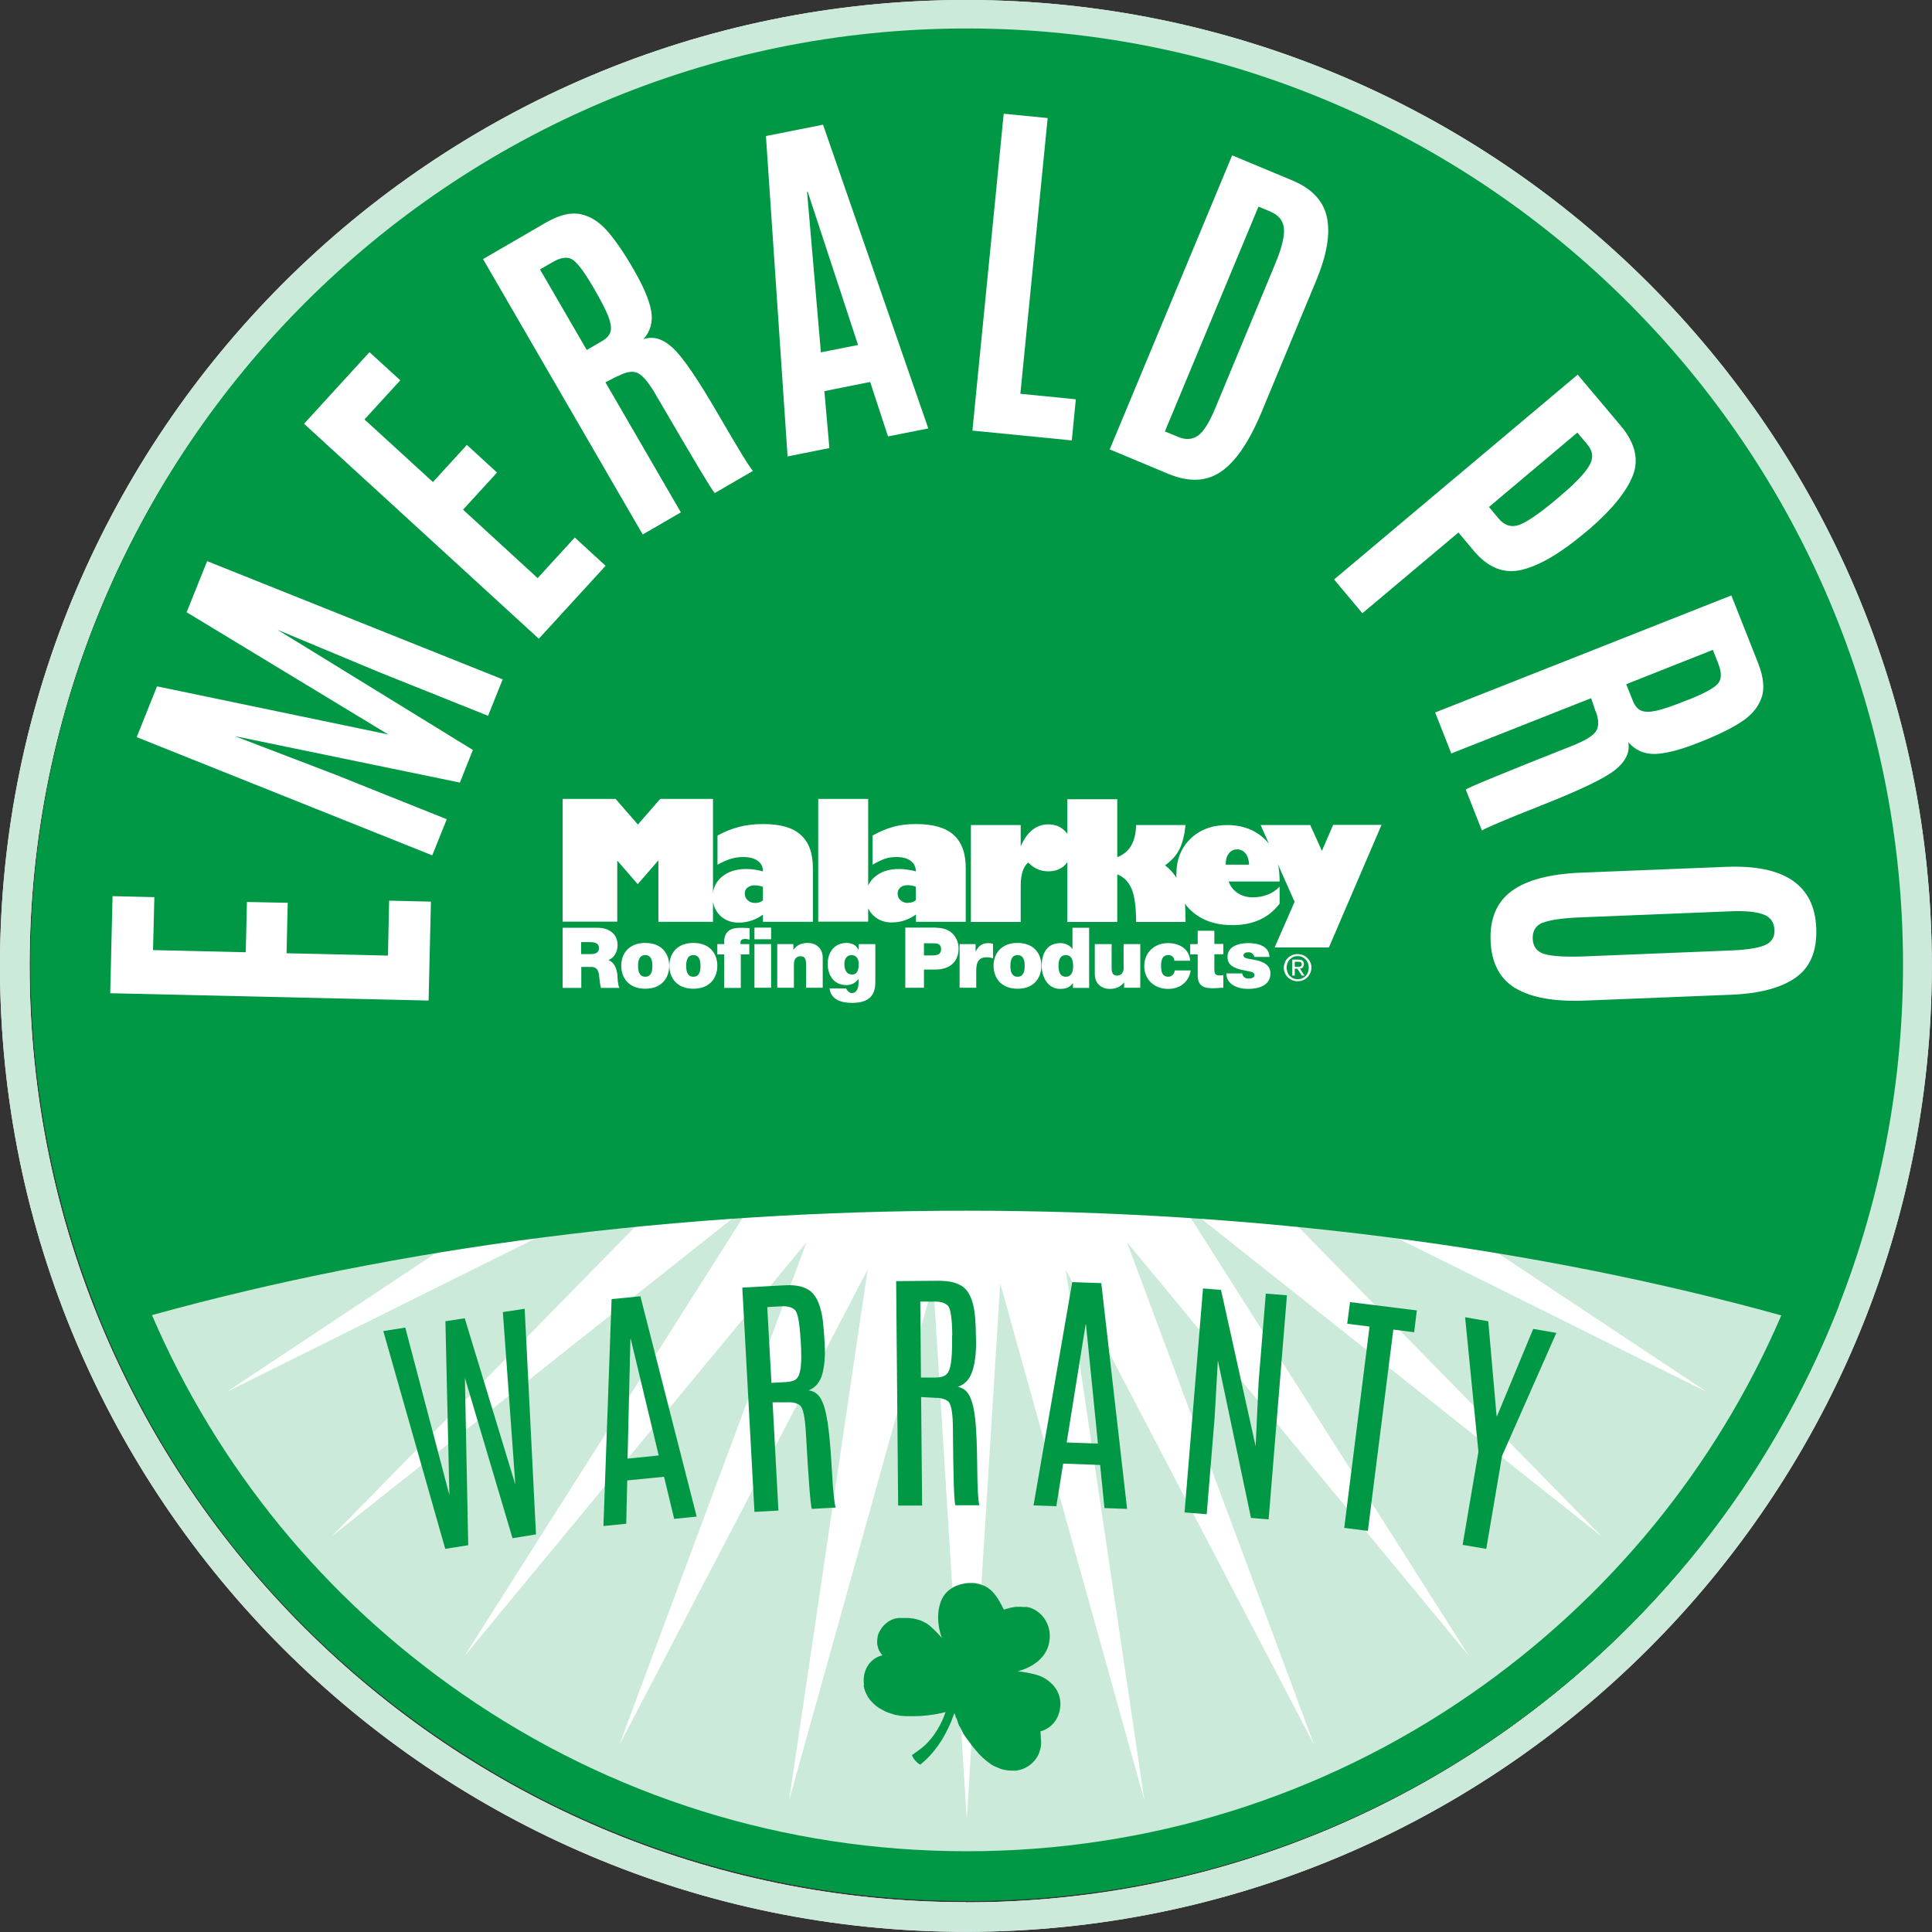
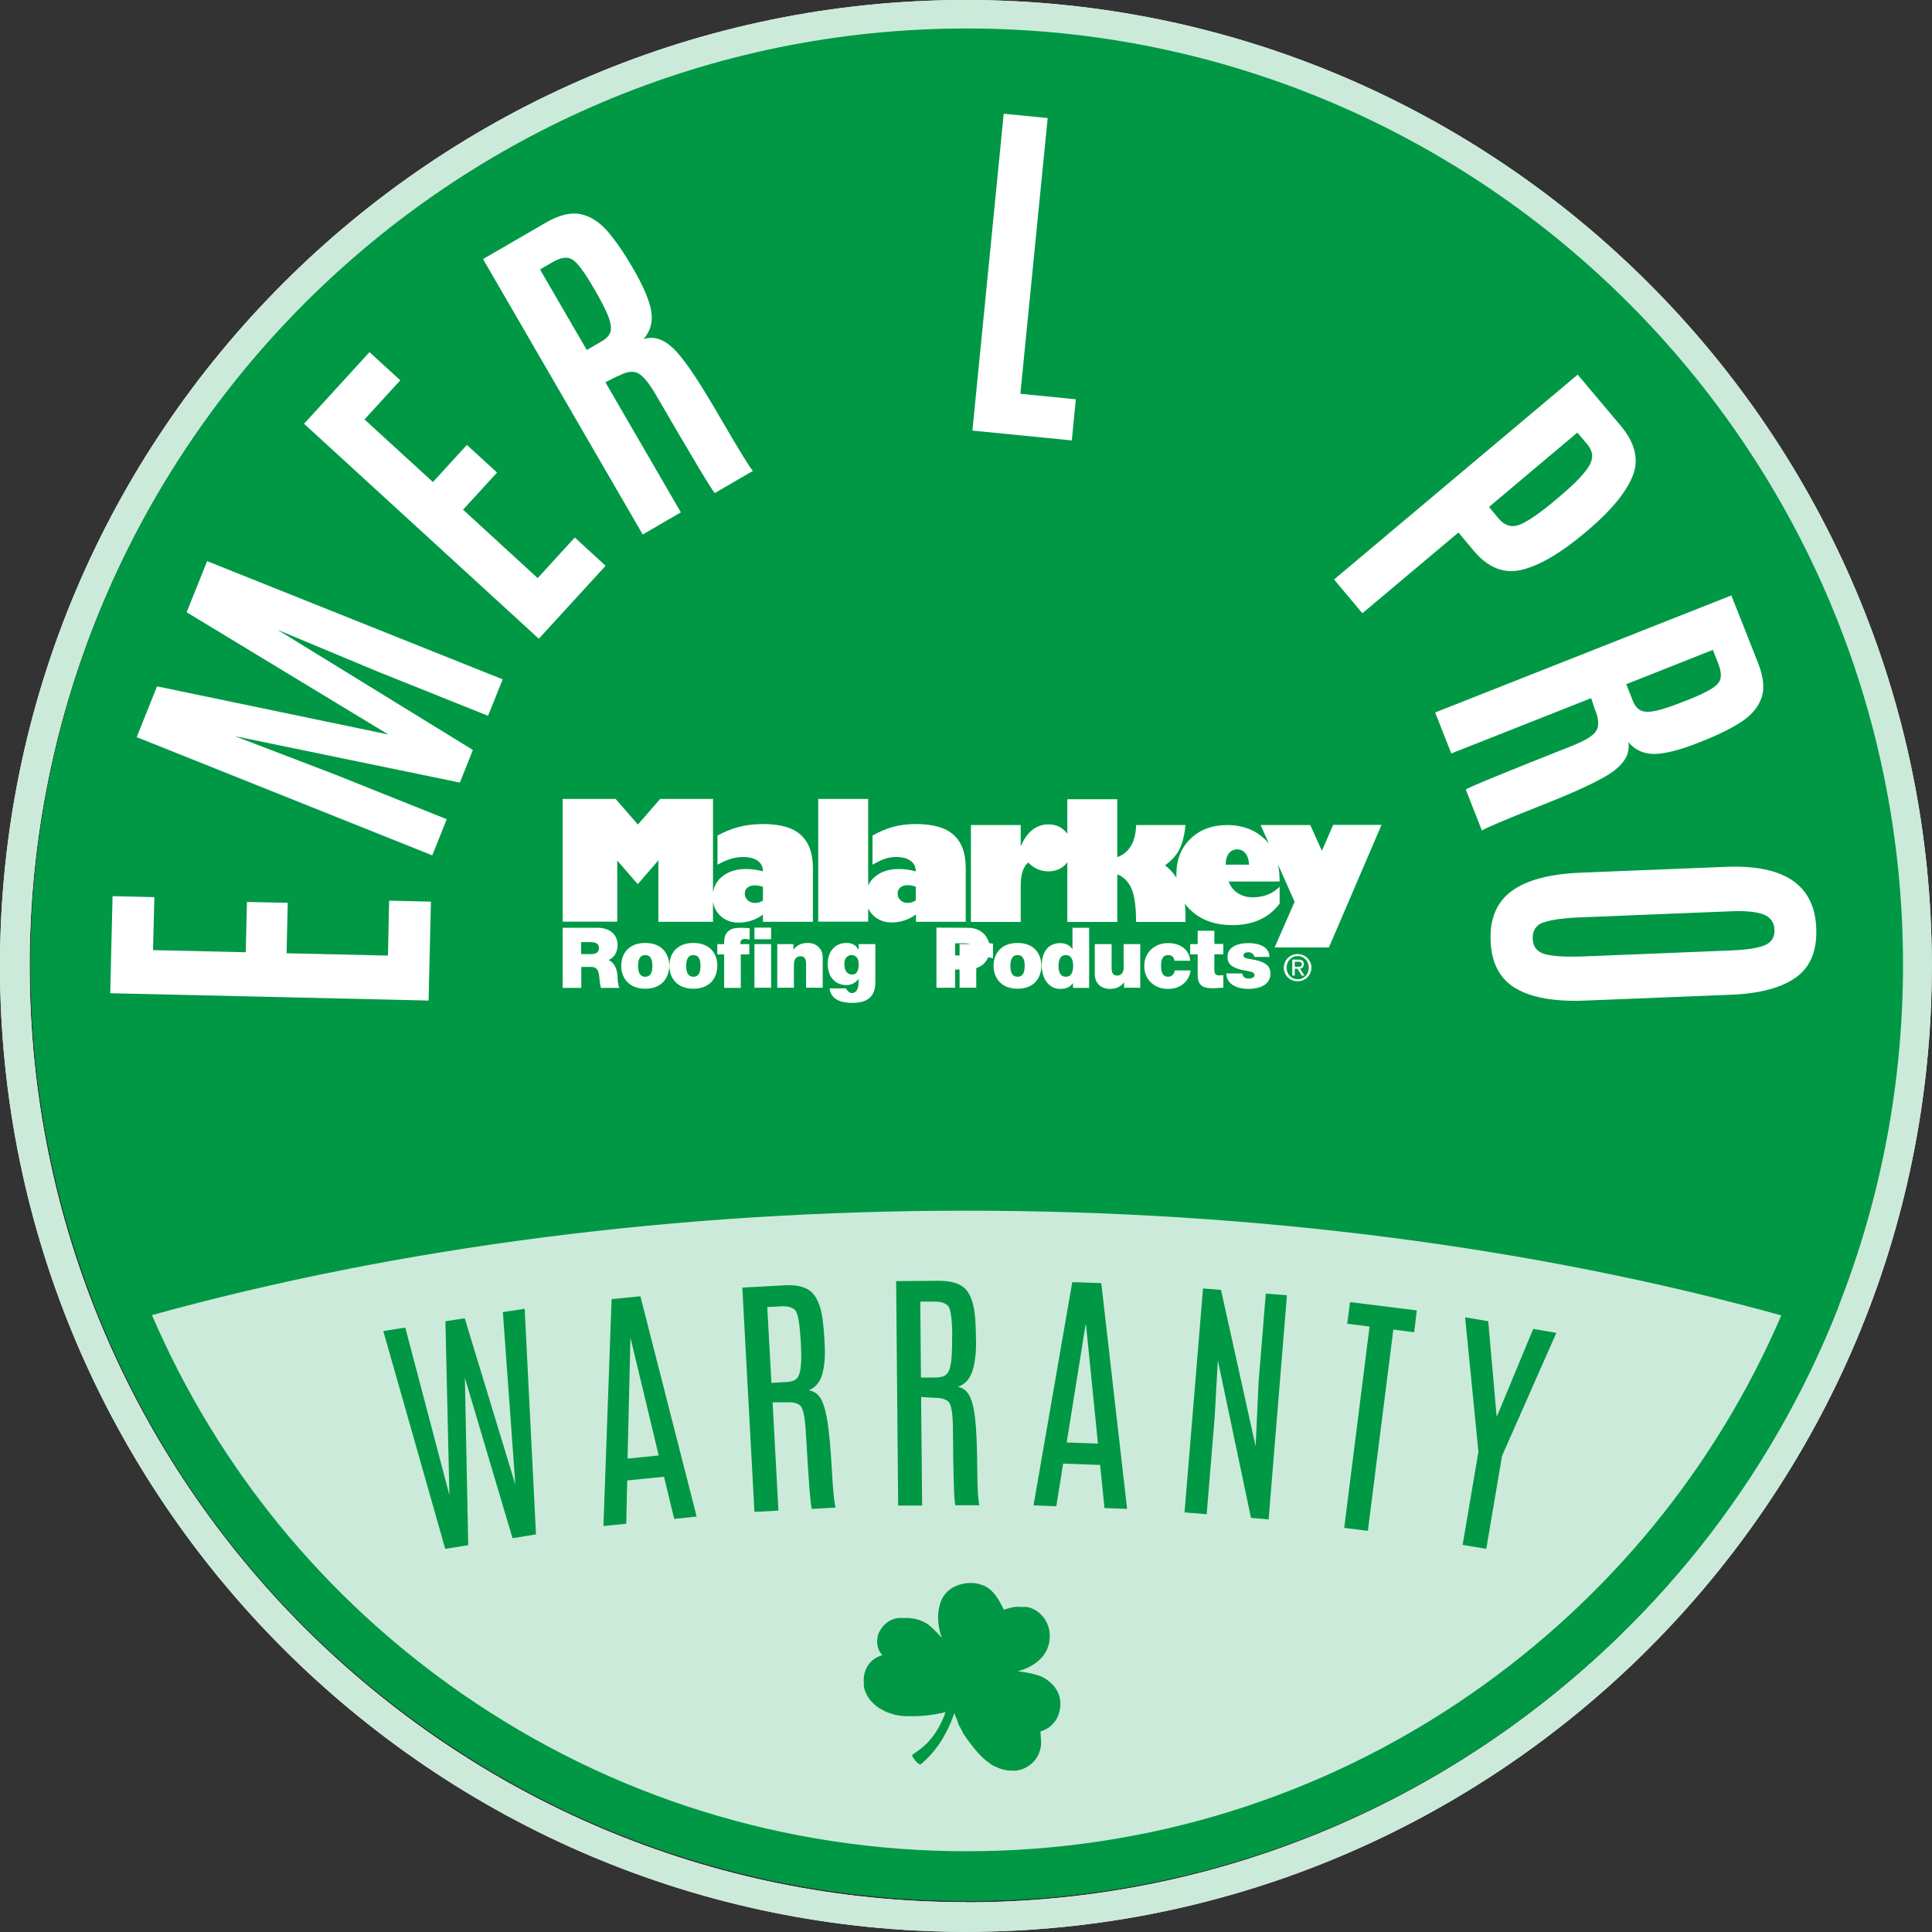
<svg xmlns="http://www.w3.org/2000/svg" id="a" viewBox="0 0 116.03 116.03">
  <rect x="0" y="0" width="116.03" height="116.03" fill="#333333" stroke="none" />
  <defs>
    <clipPath id="b">
-       <path d="m7.12,78.02c8.01,20.3,27.8,34.66,50.94,34.66s42.92-14.36,50.93-34.65c-14.86-4.3-32.28-6.8-50.96-6.8s-36.07,2.49-50.92,6.79" style="fill:none;" />
-     </clipPath>
+       </clipPath>
  </defs>
  <g>
    <path d="m58.01,0C26.02,0,0,26.02,0,58.01s26.02,58.01,58.01,58.01,58.01-26.02,58.01-58.01S90,0,58.01,0m0,114.24C27.01,114.24,1.78,89.02,1.78,58.01S27.01,1.79,58.01,1.79s56.23,25.22,56.23,56.23-25.22,56.23-56.23,56.23" style="fill:#fff;" />
    <path d="m58.01,114.24C27.01,114.24,1.78,89.02,1.78,58.01S27.01,1.79,58.01,1.79s56.23,25.22,56.23,56.23-25.22,56.23-56.23,56.23M58.01,0C26.02,0,0,26.02,0,58.01s26.02,58.01,58.01,58.01,58.01-26.02,58.01-58.01S90,0,58.01,0" style="fill:#cceada;" />
    <path d="m112.8,57.93c0,30.23-24.51,54.74-54.74,54.74S3.32,88.17,3.32,57.93,27.82,3.19,58.06,3.19s54.74,24.51,54.74,54.74" style="fill:#fff;" />
    <path d="m58.06,114.16C27.05,114.16,1.83,88.94,1.83,57.93S27.05,1.71,58.06,1.71s56.23,25.22,56.23,56.23-25.22,56.23-56.23,56.23m0-109.48C28.69,4.68,4.8,28.57,4.8,57.93s23.89,53.25,53.25,53.25,53.25-23.89,53.25-53.25S87.42,4.68,58.06,4.68" style="fill:#009845;" />
    <path d="m112.8,57.93c0,30.23-24.51,54.74-54.74,54.74S3.32,88.17,3.32,57.93,27.82,3.19,58.06,3.19s54.74,24.51,54.74,54.74" style="fill:#009845;" />
    <path d="m58.03,71.23c-18.66,0-36.07,2.49-50.92,6.79,8.01,20.3,27.8,34.66,50.94,34.66s42.92-14.36,50.93-34.65c-14.86-4.3-32.28-6.8-50.96-6.8" style="fill:#fff;" />
    <path d="m58.03,71.23c-18.66,0-36.07,2.49-50.92,6.79,8.01,20.3,27.8,34.66,50.94,34.66s42.92-14.36,50.93-34.65c-14.86-4.3-32.28-6.8-50.96-6.8" style="fill:#cceada;" />
  </g>
  <g style="clip-path:url(#b);">
    <polygon points="58.06 6.62 60.07 38.8 68.73 7.74 64 39.63 78.93 11.06 67.68 41.27 88.22 16.42 70.93 43.63 96.19 23.6 73.62 46.62 102.5 32.28 75.64 50.11 106.86 42.08 76.88 53.93 109.09 52.57 77.3 57.93 109.09 63.3 76.88 61.93 106.86 73.79 75.64 65.76 102.5 83.59 73.62 69.24 96.19 92.27 70.93 72.23 88.22 99.45 67.68 74.6 78.93 104.81 64 76.24 68.73 108.13 60.07 77.07 58.06 109.25 56.05 77.07 47.39 108.13 52.11 76.24 37.19 104.81 48.44 74.6 27.9 99.45 45.18 72.23 19.92 92.27 42.49 69.24 13.62 83.59 40.48 65.76 9.25 73.79 39.23 61.93 7.02 63.3 38.81 57.93 7.02 52.57 39.23 53.93 9.25 42.08 40.48 50.11 13.62 32.28 42.49 46.62 19.92 23.6 45.18 43.63 27.9 16.42 48.44 41.27 37.19 11.06 52.11 39.63 47.39 7.74 56.05 38.8 58.06 6.62" style="fill:#fff;" />
  </g>
  <g>
    <path d="m58.06,114.16c-11.51,0-22.57-3.45-31.99-9.98-9.21-6.38-16.24-15.24-20.33-25.62-.15-.39-.14-.83.05-1.2s.52-.66.92-.77c15.47-4.48,33.22-6.85,51.33-6.85s35.89,2.37,51.37,6.86c.4.12.74.4.92.77.18.38.2.81.05,1.2-4.1,10.38-11.13,19.23-20.33,25.61-9.42,6.53-20.48,9.98-31.99,9.98M9.13,78.99c3.95,9.17,10.36,17.01,18.63,22.74,8.92,6.18,19.4,9.45,30.3,9.45s21.37-3.27,30.29-9.45c8.26-5.73,14.68-13.56,18.63-22.73-14.84-4.12-31.72-6.29-48.95-6.29s-34.08,2.17-48.9,6.27" style="fill:#009845;" />
    <polygon points="30.2 78.8 31.51 78.6 32.19 92.15 30.78 92.38 27.92 82.75 28.12 92.8 26.74 93.02 23.02 79.94 24.34 79.73 26.99 89.79 26.75 79.35 27.91 79.17 30.95 89.16 30.2 78.8" style="fill:#009845;" />
    <path d="m36.73,78.02l1.73-.17,3.38,13.23-1.35.14-.61-2.53-2.21.22-.06,2.6-1.37.14.49-13.62Zm.96,9.58l1.87-.19-1.68-7h-.02s-.17,7.19-.17,7.19Z" style="fill:#009845;" />
    <path d="m44.57,77.33l2.57-.14c.73-.04,1.26.1,1.6.41.34.32.56.87.67,1.66.04.33.09.83.12,1.53.04.69-.02,1.28-.15,1.75-.14.48-.41.8-.82.96.31.04.55.2.73.49.17.29.31.76.41,1.41.1.65.19,1.61.26,2.9.07,1.28.15,2.03.23,2.24l-1.43.08c-.08-.16-.2-1.67-.36-4.54-.05-.96-.17-1.52-.35-1.67-.18-.15-.44-.21-.79-.19h-.86s.35,6.5.35,6.5l-1.44.08-.73-13.48Zm3.51,3.12c-.06-1.04-.17-1.63-.35-1.79-.18-.15-.43-.22-.75-.21l-.9.05.25,4.55.92-.05c.28-.02.48-.08.6-.21.12-.12.2-.35.24-.69.04-.33.04-.86,0-1.57v-.09Z" style="fill:#009845;" />
    <path d="m53.82,76.94l2.57-.02c.73,0,1.26.16,1.58.48.32.33.52.89.59,1.69.03.33.05.84.06,1.53,0,.69-.07,1.27-.23,1.75-.16.47-.45.78-.87.92.31.05.54.23.7.53.16.3.28.77.35,1.42.07.65.11,1.62.12,2.91.01,1.29.06,2.04.13,2.25h-1.44c-.08-.15-.13-1.67-.15-4.54,0-.96-.1-1.52-.27-1.68-.17-.15-.43-.23-.78-.23l-.86-.05.06,6.52h-1.44s-.12-13.49-.12-13.49Zm3.37,3.27c-.01-1.04-.1-1.64-.27-1.8-.17-.16-.42-.24-.74-.24h-.91s.04,4.56.04,4.56h.92c.28-.01.48-.07.61-.19.13-.12.22-.34.27-.68.05-.33.08-.85.07-1.57v-.09Z" style="fill:#009845;" />
    <path d="m64.4,77l1.74.06,1.55,13.56-1.36-.05-.26-2.59-2.22-.08-.41,2.56-1.37-.05,2.33-13.43Zm-.34,9.63l1.88.07-.72-7.16h-.02s-1.14,7.1-1.14,7.1Z" style="fill:#009845;" />
    <polygon points="76.02 77.69 77.29 77.79 76.19 91.25 75.13 91.16 73.14 81.7 72.95 85.1 72.47 90.94 71.14 90.83 72.25 77.38 73.33 77.47 75.41 86.86 75.59 82.96 76.02 77.69" style="fill:#009845;" />
    <polygon points="81.08 78.2 85.09 78.7 84.93 80.01 83.68 79.85 82.15 91.94 80.73 91.76 82.25 79.67 80.91 79.5 81.08 78.2" style="fill:#009845;" />
    <polygon points="92.08 79.81 93.47 80.05 90.21 87.43 89.26 93.02 87.84 92.78 88.79 87.19 87.99 79.11 89.38 79.35 89.88 85.04 89.91 85.04 92.08 79.81" style="fill:#009845;" />
    <path d="m37.06,51.67l1.24,1.43,1.24-1.43v3.69h3.28v-1.21c.05.32.19.6.42.83.3.29.67.43,1.12.43.53,0,1.02-.16,1.46-.48v.43h3v-3.22c0-.9-.24-1.56-.73-2-.48-.44-1.24-.65-2.26-.65-1.07,0-1.89.23-2.74.69v1.75c.58-.31,1-.46,1.55-.46.37,0,.66.08.87.23.21.15.31.36.31.63-.33-.09-.67-.14-1.02-.14-.6,0-1.08.16-1.45.47-.3.25-.47.57-.53.94v-5.62h-3.17l-1.34,1.54-1.34-1.54h-3.18v7.37h3.28v-3.69Zm7.83,1.64c.11-.09.25-.14.44-.14.15,0,.31.03.49.09v.81c-.13.11-.28.16-.46.16s-.33-.05-.45-.16c-.12-.11-.18-.24-.18-.4s.05-.27.16-.37" style="fill:#fff;" />
    <path d="m55,55.36h3v-3.22c0-.9-.24-1.56-.73-2-.49-.44-1.24-.65-2.26-.65-1.07,0-1.76.23-2.61.69v1.75c.57-.31.87-.46,1.42-.46.37,0,.66.07.87.23.21.15.31.36.31.63-.33-.09-.67-.14-1.02-.14-.6,0-1.08.16-1.44.47-.18.15-.31.33-.4.52v-5.2h-3v7.37h3v-.8c.07.15.17.29.3.42.3.29.67.43,1.11.43.53,0,1.02-.16,1.46-.48v.43Zm-.46-1.13c-.18,0-.33-.05-.45-.16-.12-.1-.18-.24-.18-.4s.05-.27.16-.37c.11-.09.26-.14.44-.14.14,0,.31.03.49.09v.81c-.12.11-.28.16-.46.16" style="fill:#fff;" />
    <path d="m80.06,49.55l-.67,1.55-.7-1.55h-2.98l.5,1.13c-.06-.08-.12-.15-.19-.22-.29-.3-.63-.52-1.02-.68-.4-.15-.82-.23-1.29-.23-.9,0-1.64.27-2.21.82-.57.55-.85,1.26-.85,2.14,0,.08,0,.15,0,.22-.03-.05-.05-.1-.09-.15-.16-.23-.36-.43-.59-.61.4-.29.69-.61.87-.98.18-.37.3-.85.36-1.44h-2.97c-.02,1.01-.4,1.65-1.13,1.93v-3.48h-3v2.08c-.04-.06-.09-.12-.14-.17-.26-.27-.59-.4-1-.4-.72,0-1.28.44-1.66,1.32v-1.28h-2.99v5.82h2.99v-2.17c0-.68.15-1.15.45-1.4.34.35.74.53,1.21.53.41,0,.75-.13,1.01-.39.05-.05.09-.11.13-.17v3.6h3v-2.86c.39.15.68.45.86.87.18.43.27,1.09.27,1.99h2.97c0-.45-.01-.82-.04-1.1.12.16.25.31.41.45.62.56,1.43.84,2.45.84,1.23,0,2.18-.43,2.83-1.29v-1.02c-.41.42-.95.64-1.62.64-.33,0-.63-.08-.89-.25-.26-.17-.44-.4-.55-.7h3.06c0-.38-.03-.73-.1-1.03l1,2.25-1.2,2.74h3.26l3.16-7.36h-2.91Zm-6.45,2.38c0-.3.07-.53.2-.69.14-.16.3-.23.48-.23.21,0,.38.08.51.24.13.16.2.39.22.68h-1.41Z" style="fill:#fff;" />
    <path d="m36.55,57.65c.37-.14.54-.53.54-.9,0-.68-.55-1.03-1.18-1.03h-2.12v3.61h1.12v-1.26h.59c.44,0,.47.36.5.7.02.19.04.37.09.56h1.11c-.1-.17-.11-.6-.12-.77-.04-.45-.23-.78-.53-.9m-1.07-.36h-.58v-.72h.52c.43,0,.55.13.55.36,0,.32-.28.36-.49.36" style="fill:#fff;" />
    <path d="m38.75,56.63c-.99,0-1.44.65-1.44,1.37s.45,1.38,1.44,1.38,1.44-.65,1.44-1.38-.45-1.37-1.44-1.37m0,2.03c-.38,0-.43-.38-.43-.65s.05-.65.43-.65.43.37.43.65-.05.65-.43.65" style="fill:#fff;" />
    <path d="m41.64,56.63c-.99,0-1.44.65-1.44,1.37s.45,1.38,1.44,1.38,1.44-.65,1.44-1.38-.45-1.37-1.44-1.37m0,2.03c-.38,0-.43-.38-.43-.65s.05-.65.43-.65.43.37.43.65-.05.65-.43.65" style="fill:#fff;" />
    <path d="m43.7,55.96c-.19.19-.22.48-.21.74h-.41v.62h.41v2.01h1v-2.01h.51v-.62h-.53c-.02-.24.07-.31.31-.31.08,0,.16.03.24.04v-.69c-.15,0-.3-.02-.45-.02-.41,0-.66.03-.88.25" style="fill:#fff;" />
    <rect x="45.31" y="55.71" width="1" height=".7" style="fill:#fff;" />
    <rect x="45.31" y="56.7" width="1" height="2.62" style="fill:#fff;" />
    <path d="m48.52,56.63c-.4,0-.67.14-.86.4h-.01v-.33h-.97v2.62h1v-1.39c0-.42.23-.5.4-.5.29,0,.33.21.33.52v1.37h1v-1.8c0-.6-.43-.89-.9-.89" style="fill:#fff;" />
    <path d="m51.55,57.02h-.01c-.12-.27-.4-.39-.69-.39-.75,0-1.14.57-1.14,1.25s.35,1.28,1.13,1.28c.3,0,.54-.13.71-.36h.01v.24c0,.22-.07.6-.4.6-.13,0-.23-.1-.3-.19-.02-.03-.04-.07-.05-.09h-.99c.09.71.75.87,1.38.87,1.23,0,1.37-.73,1.37-1.25v-2.28h-1v.32Zm-.39,1.5c-.36,0-.45-.34-.45-.64,0-.28.14-.52.43-.52s.43.23.43.52-.04.65-.41.65" style="fill:#fff;" />
-     <path d="m56.24,55.71h-1.87v3.61h1.12v-1.09h.66c.83,0,1.42-.41,1.42-1.28,0-.52-.35-1.23-1.33-1.23m-.32,1.66h-.43v-.73h.5c.28,0,.53.02.53.35,0,.36-.3.38-.59.38" style="fill:#fff;" />
+     <path d="m56.24,55.71v3.61h1.12v-1.09h.66c.83,0,1.42-.41,1.42-1.28,0-.52-.35-1.23-1.33-1.23m-.32,1.66h-.43v-.73h.5c.28,0,.53.02.53.35,0,.36-.3.38-.59.38" style="fill:#fff;" />
    <path d="m58.6,57.12h-.01v-.42h-.96v2.62h1v-1.04c0-.56.21-.79.61-.79.2,0,.29.03.4.07v-.88c-.1-.02-.19-.04-.29-.04-.36,0-.58.17-.74.48" style="fill:#fff;" />
    <path d="m61.11,56.63c-.99,0-1.44.65-1.44,1.37s.45,1.38,1.44,1.38,1.43-.65,1.43-1.38-.45-1.37-1.43-1.37m0,2.03c-.38,0-.43-.38-.43-.65s.05-.65.43-.65.43.37.43.65-.05.65-.43.65" style="fill:#fff;" />
    <path d="m64.41,56.99h-.01c-.15-.22-.42-.35-.72-.35-.88,0-1.12.75-1.12,1.36,0,.66.36,1.39,1.11,1.39.49,0,.64-.19.77-.35h0v.29h.97v-3.61h-1v1.28Zm-.4,1.67c-.36,0-.44-.34-.44-.65s.08-.65.44-.65.44.34.44.65-.08.65-.44.65" style="fill:#fff;" />
    <path d="m67.49,58.08c0,.42-.23.51-.4.51-.29,0-.33-.21-.33-.51v-1.38h-1.01v1.8c0,.6.43.89.9.89.4,0,.67-.14.86-.4h0v.33h.97v-2.62h-1v1.38Z" style="fill:#fff;" />
    <path d="m70.17,58.66c-.39,0-.44-.33-.44-.65s.05-.65.44-.65c.11,0,.19.03.25.09.07.06.1.14.11.25h.95c-.06-.72-.65-1.06-1.34-1.06-.79,0-1.42.55-1.42,1.38s.63,1.37,1.42,1.37c.36,0,.68-.1.91-.29.24-.19.41-.47.46-.82h-.96c-.02.21-.17.38-.39.38" style="fill:#fff;" />
    <path d="m72.94,55.9h-1.01v.8h-.45v.62h.45v1.25c0,.72.47.78.9.78.21,0,.44-.03.64-.03v-.76c-.08.01-.15.02-.23.02-.25,0-.31-.11-.31-.35v-.92h.54v-.62h-.54v-.8Z" style="fill:#fff;" />
    <path d="m75.68,57.73c-.33-.11-.72-.13-.88-.2-.05-.02-.12-.06-.12-.14,0-.17.16-.2.31-.2.08,0,.16.03.22.08.07.05.11.11.12.2h.91c-.02-.67-.71-.83-1.28-.83-.53,0-1.24.17-1.24.83,0,.45.31.69,1.07.82.47.08.55.13.55.28s-.21.2-.34.2c-.12,0-.22-.03-.27-.08-.08-.07-.12-.14-.12-.23h-.96c.01.68.69.93,1.31.93s1.34-.2,1.34-.93c0-.43-.3-.62-.63-.73" style="fill:#fff;" />
    <path d="m78.51,57.53c-.07-.07-.16-.13-.26-.17-.1-.04-.21-.06-.32-.06s-.22.02-.32.06c-.1.04-.19.1-.26.17-.08.07-.14.16-.18.26s-.07.21-.07.32.02.23.07.33c.04.1.1.19.18.26.07.07.16.13.26.17.1.04.21.06.32.06s.22-.02.32-.06c.1-.04.19-.1.26-.17.07-.07.13-.16.18-.26.04-.1.07-.21.07-.33s-.02-.22-.07-.32c-.04-.1-.1-.18-.18-.26m.04.86c-.03.09-.08.16-.14.22-.06.06-.13.11-.21.15-.08.04-.17.05-.26.05s-.19-.02-.27-.05c-.08-.04-.15-.09-.21-.15-.06-.06-.11-.14-.14-.22-.03-.09-.05-.18-.05-.28s.02-.19.05-.27.08-.16.14-.22c.06-.06.13-.11.21-.15.08-.04.17-.05.27-.05s.18.02.26.05c.08.04.15.09.21.15.06.06.11.14.14.22.03.08.05.17.05.27s-.02.19-.05.28" style="fill:#fff;" />
    <path d="m78.24,58.1s.07-.1.07-.19c0-.09-.03-.16-.08-.21-.05-.05-.14-.07-.25-.07h-.37v.96h.15v-.41h.16l.26.41h.16l-.27-.42c.07,0,.13-.03.18-.07m-.33-.04h-.16v-.3h.2s.05,0,.08,0c.02,0,.05.01.07.02.02.01.04.02.05.04.01.02.02.04.02.08,0,.04,0,.07-.02.09-.01.02-.03.04-.05.05-.02,0-.05.02-.08.02-.03,0-.06,0-.09,0" style="fill:#fff;" />
    <path d="m51.87,101.19s0,.03,0,.04c0,.03.01.06.02.09,0,.02,0,.03.01.05,0,.02.01.05.02.08,0,.02.01.03.02.05,0,.02.01.05.02.07,0,.02.01.04.02.05,0,.02.02.04.03.06,0,.02.02.03.02.05.01.02.02.04.03.06,0,.02.02.03.03.05.01.02.02.04.03.06.01.02.02.03.03.05.01.02.02.04.04.05.01.02.02.03.03.05.01.02.02.03.04.05.01.01.02.03.04.04.02.02.03.03.04.05.01.01.02.03.04.04.02.02.03.03.05.05.01.01.02.02.04.04.02.01.03.03.05.05.01.01.03.02.04.03.02.01.04.03.05.05.01,0,.03.02.04.03.02.01.04.03.06.04.01,0,.03.02.04.03.02.01.04.03.06.04.01,0,.03.02.04.02.02.01.04.03.07.04.01,0,.03.02.04.02.02.01.05.03.07.04.01,0,.03.01.04.02.02.01.05.02.07.04.01,0,.03.01.04.02.02.01.05.02.08.03.01,0,.02.01.04.02.03.01.05.02.08.03.01,0,.02,0,.04.01.03.01.06.02.08.03h.04s.06.03.08.04c.01,0,.02,0,.04.01.03,0,.06.02.09.03.01,0,.02,0,.03,0,.03,0,.06.02.09.02.01,0,.02,0,.03,0,.03,0,.06.01.09.02h.03s.06.02.09.02c.01,0,.02,0,.04,0,.03,0,.06.01.09.01.01,0,.02,0,.03,0,.03,0,.06,0,.09.01.01,0,.02,0,.04,0,.03,0,.06,0,.09,0,.01,0,.02,0,.04,0,.03,0,.06,0,.09,0h.04s.06,0,.08,0c.01,0,.03,0,.04,0,.01,0,.03,0,.05,0h.05c.54,0,1.1-.07,1.63-.18.09-.02.28-.07.28-.07,0,0-.08.2-.08.22-.3.76-.77,1.51-1.46,2.02-.05.04-.39.28-.48.35.07.2.29.47.5.57.87-.71,1.41-1.55,1.85-2.57.05-.12.2-.53.2-.53,0,0,0,0,0,0,0,0,0,.02.01.03t0,0s.01.03.02.05c0,0,0,0,0,0,0,0,0,.02.01.02h0s0,.03.01.04h0s0,.02.01.03h0s0,.03.01.04c0,0,0,0,0,.01,0,.01.01.02.02.04,0,0,0,0,0,0,0,.01.01.03.02.04,0,0,0,0,0,0,0,.01.01.03.02.04,0,0,0,0,0,0,0,.01.01.03.02.04,0,0,0,0,0,.01,0,.01.01.03.02.05,0,0,0,0,0,.01l.02.05s0,0,0,.01c0,.02.02.03.02.05,0,0,0,0,0,.01,0,.02.02.03.02.05,0,0,0,0,0,.02,0,.02.02.03.03.05,0,0,0,.01,0,.02,0,.02.02.04.03.05v.02s.03.04.04.05c0,0,0,.01.01.02,0,.02.02.04.03.05,0,0,0,.01.01.02.01.02.02.04.03.06,0,0,0,.01.01.02.01.02.02.04.03.06,0,0,0,.01.01.02l.03.06s0,.02.01.02c.01.02.02.04.03.06v.02s.04.04.05.06c0,0,.01.02.01.02.01.02.02.04.04.05,0,0,.01.02.02.03.01.02.02.04.03.05,0,0,.01.02.02.03l.04.05s.01.02.02.03c.01.02.02.04.04.05,0,0,.01.02.02.03.01.02.02.04.04.05,0,.01.01.02.02.03l.04.05s.01.02.02.03c.01.02.02.03.04.05,0,0,.01.02.02.03.01.02.02.03.04.05,0,.01.02.02.02.03.01.02.03.03.04.05,0,.01.02.02.02.03.01.02.02.03.04.05l.03.03s.02.03.04.05c0,.01.02.02.03.04.01.01.02.03.04.04,0,.01.02.02.03.04.01.01.03.03.04.04,0,.01.02.02.03.04.01.01.02.03.04.04.01.01.02.02.03.04.01.01.02.03.04.04.01.01.02.02.04.04l.04.04s.02.02.04.04c.01.01.02.02.04.04.01.01.03.02.04.04.01.01.02.02.04.03.01.01.03.02.04.04.01,0,.02.02.04.03.01.01.03.02.04.04.01.01.02.02.04.03.02.01.03.02.05.04.01,0,.02.02.04.03.01.01.03.02.05.04.01,0,.02.02.03.02.02.01.03.02.05.04.01,0,.02.02.03.02.02.01.04.02.05.04.01,0,.02.01.03.02.02.01.04.02.06.03.01,0,.02.01.03.02.02.01.04.02.06.03,0,0,.02.01.03.01.02.01.04.02.06.03,0,0,.02,0,.03.01.02.01.05.02.07.03,0,0,.01,0,.02.01.02,0,.05.02.07.03h.02s.05.03.07.04c0,0,.01,0,.02,0,.03,0,.05.02.08.03,0,0,0,0,.01,0,.03,0,.06.02.09.02,0,0,0,0,0,0,.03,0,.06.02.09.02h0c.13.03.27.04.41.04.03,0,.06,0,.1,0,.04,0,.07,0,.11,0,0,0,.01,0,.02,0,.04,0,.07,0,.1-.02,0,0,0,0,.01,0,.03,0,.06-.01.09-.02,0,0,.02,0,.02,0,.03,0,.06-.02.09-.03.01,0,.02,0,.04-.01.02,0,.04-.01.06-.02.03-.01.05-.02.07-.03.01,0,.02,0,.04-.02.02,0,.04-.02.06-.03,0,0,0,0,.01,0,.2-.1.39-.25.53-.42,0,0,0-.01.01-.01.02-.02.04-.05.06-.08.01-.02.03-.04.04-.05,0,0,.01-.02.02-.03.01-.02.02-.04.04-.06,0,0,.01-.02.01-.03.02-.03.03-.06.05-.09.07-.15.12-.33.15-.49.03-.18.02-.36,0-.54,0-.03-.02-.32-.02-.38.48-.12.9-.5,1.07-.97.37-1.01-.1-1.85-.95-2.29-.47-.24-1.5-.35-1.5-.35,0,0,1.93-.38,1.94-2.12,0-.76-.47-1.46-1.2-1.7-.03,0-.05-.02-.08-.02-.01,0-.02,0-.04-.01-.01,0-.03,0-.04-.01-.01,0-.03,0-.04,0-.01,0-.03,0-.04,0-.01,0-.03,0-.04,0-.02,0-.03,0-.05,0-.01,0-.02,0-.03,0-.02,0-.04,0-.06,0,0,0-.01,0-.02,0-.03,0-.06,0-.09-.01,0,0,0,0-.01,0-.02,0-.05,0-.07,0,0,0-.01,0-.02,0-.02,0-.04,0-.07,0h-.02c-.08,0-.16,0-.24.02h0s-.08.01-.12.02c0,0,0,0-.01,0-.04,0-.08.02-.12.03-.02,0-.35.1-.35.1,0,0-.12-.24-.13-.26-.24-.45-.52-.9-.98-1.14-.04-.02-.07-.04-.11-.05,0,0-.02,0-.02,0-.03-.01-.06-.03-.09-.04-.01,0-.02,0-.03-.01-.03,0-.06-.02-.09-.03-.01,0-.02,0-.04-.01-.03,0-.06-.02-.09-.02-.01,0-.03,0-.04-.01-.03,0-.06-.01-.08-.02-.01,0-.03,0-.04,0-.03,0-.06,0-.08-.01-.01,0-.03,0-.04,0-.03,0-.06,0-.09,0-.01,0-.02,0-.04,0,0,0-.02,0-.02,0-.03,0-.06,0-.09,0-.52.03-1.07.23-1.41.64-.15.18-.27.41-.33.64-.3,1.03.12,2.02.12,2.02,0,0-.6-.69-.95-.89-.04-.02-.09-.05-.14-.07-.01,0-.02-.01-.03-.02-.04-.02-.09-.04-.14-.06,0,0,0,0,0,0-.05-.02-.1-.04-.15-.05-.01,0-.02,0-.04-.01-.04-.01-.08-.02-.12-.04-.01,0-.02,0-.03,0-.05-.01-.1-.02-.14-.03-.02,0-.03,0-.05,0-.03,0-.07-.01-.1-.02-.02,0-.04,0-.06,0-.05,0-.09-.01-.13-.01h-.06s-.06,0-.08,0c-.01,0-.03,0-.04,0-.01,0-.02,0-.04,0h-.02s-.06,0-.1,0c0,0-.02,0-.03,0-.03,0-.06,0-.09,0-.01,0-.03,0-.04,0-.03,0-.05,0-.08.01-.04,0-.08.01-.12.02-.15.03-.3.1-.44.19,0,0,0,0,0,0,0,0,0,0,0,0-.02.02-.05.03-.07.05,0,0,0,0,0,0-.05.04-.1.08-.14.12,0,0,0,0,0,0-.05.04-.09.09-.13.14h0c-.04.05-.08.1-.11.15,0,0,0,0,0,0-.03.05-.06.11-.09.16,0,0,0,0,0,0-.03.05-.05.11-.07.16h0c-.02.06-.03.12-.04.18,0,0,0,0,0,.02,0,.05-.02.11-.02.17,0,0,0,.01,0,.02,0,.03,0,.05,0,.08,0,.14.04.28.09.42.02.06.05.12.09.17.01.02.09.14.14.18-.76.18-1.19.9-1.12,1.66,0,.05.01.09.02.13" style="fill:#009845;" />
    <polygon points="25.74 60.09 6.62 59.65 6.76 53.82 9.27 53.88 9.19 57.06 14.76 57.19 14.83 54.17 17.28 54.22 17.21 57.25 23.3 57.39 23.37 54.09 25.88 54.15 25.74 60.09" style="fill:#fff;" />
    <polygon points="25.96 51.37 8.21 44.27 9.43 41.22 23.32 44.11 11.21 36.77 12.44 33.7 30.19 40.8 29.31 42.99 22.7 40.34 16.66 37.82 28.4 45.04 27.62 47 14.1 44.21 20.21 46.55 26.83 49.2 25.96 51.37" style="fill:#fff;" />
    <polygon points="32.36 38.36 18.26 25.45 22.19 21.15 24.04 22.84 21.89 25.19 26 28.95 28.04 26.72 29.85 28.38 27.81 30.61 32.29 34.72 34.52 32.28 36.37 33.98 32.36 38.36" style="fill:#fff;" />
    <path d="m37.12,22.57l-.76.39,4.53,7.81-2.29,1.33-9.59-16.54,3.79-2.2c.79-.45,1.47-.62,2.06-.5.59.12,1.12.46,1.61,1.01.48.55,1.02,1.33,1.6,2.34.58,1.01.93,1.83,1.04,2.47.11.64-.04,1.2-.46,1.69.58-.2,1.16-.03,1.76.53.6.55,1.51,1.89,2.74,4.01,1.23,2.12,1.92,3.24,2.07,3.37l-2.29,1.33c-.13-.09-1.3-2.05-3.53-5.88-.42-.73-.79-1.17-1.09-1.32-.3-.15-.7-.09-1.19.18m-1.88-1.57l.91-.53c.29-.17.46-.36.52-.59.06-.23,0-.53-.14-.91-.15-.38-.43-.93-.85-1.65l-.06-.1c-.52-.9-.93-1.44-1.22-1.64-.3-.2-.69-.15-1.19.13l-.78.45,2.81,4.84Z" style="fill:#fff;" />
-     <path d="m47.3,27.41l-1.3-19.24,3.43-.68,6.32,18.24-2.42.48-1.07-3.27-2.75.55.3,3.42-2.5.5Zm4.23-6.7l-3.02-9.19h-.04s.83,9.64.83,9.64l2.23-.44Z" style="fill:#fff;" />
    <polygon points="58.4 25.86 60.28 6.83 62.92 7.09 61.28 23.65 64.61 23.98 64.37 26.45 58.4 25.86" style="fill:#fff;" />
-     <path d="m66.65,26.98l7.35-17.65,3.6,1.5c1.18.49,1.88,1.23,2.09,2.22.21.99,0,2.23-.61,3.72l-3.31,7.97c-.74,1.78-1.55,2.97-2.43,3.58-.88.61-1.94.65-3.17.14l-3.52-1.47Zm3.31-1.07l.8.33c.45.19.84.16,1.18-.07.34-.24.68-.78,1.04-1.64l3.62-8.72c.38-.92.55-1.61.51-2.08-.04-.47-.31-.81-.81-1.02l-.72-.3-5.62,13.5Z" style="fill:#fff;" />
    <path d="m80.11,34.81l14.64-12.31,2.57,3.05c.87,1.03,1.12,2.03.75,2.99-.37.96-1.23,2.03-2.58,3.2l-.31.26c-1.45,1.22-2.71,1.96-3.78,2.22-1.07.26-2.03-.12-2.89-1.14l-.92-1.1-5.77,4.85-1.7-2.03Zm9.31-4.37l.58.7c.36.43.78.55,1.25.38.47-.18,1.22-.69,2.24-1.55l.28-.24c.86-.73,1.42-1.32,1.68-1.77.26-.45.22-.87-.12-1.27l-.6-.71-5.31,4.47Z" style="fill:#fff;" />
    <path d="m95.83,42.74l-.27-.81-8.4,3.32-.97-2.46,17.79-7.03,1.61,4.07c.33.85.4,1.55.19,2.11-.21.57-.62,1.04-1.24,1.44-.62.4-1.47.81-2.55,1.23-1.08.43-1.95.65-2.6.67-.65.01-1.18-.22-1.6-.71.11.6-.15,1.15-.78,1.66-.63.51-2.09,1.21-4.37,2.11-2.28.9-3.49,1.42-3.64,1.54l-.97-2.46c.11-.11,2.22-.98,6.34-2.61.79-.31,1.28-.6,1.47-.88.19-.27.19-.67,0-1.2m1.83-1.63l.39.98c.12.31.29.51.51.6.21.09.52.09.92,0,.4-.09.99-.29,1.76-.6l.11-.04c.96-.38,1.56-.7,1.8-.97.24-.26.25-.66.04-1.2l-.33-.84-5.2,2.06Z" style="fill:#fff;" />
    <path d="m91.01,59.35c-.94-.57-1.44-1.52-1.49-2.85-.05-1.33.37-2.33,1.27-2.99.9-.66,2.28-1.02,4.14-1.1l8.74-.35c3.5-.14,5.31,1.09,5.41,3.69.05,1.34-.35,2.33-1.22,2.95-.87.62-2.16.97-3.88,1.04l-8.74.35c-1.87.08-3.27-.17-4.22-.74m1.65-3.95c-.43.17-.64.5-.62.98.02.48.26.79.72.92.46.13,1.24.18,2.34.14l8.9-.36c.9-.04,1.56-.14,1.97-.31.41-.17.61-.48.59-.93-.02-.45-.24-.76-.66-.92-.43-.16-1.08-.23-1.98-.19l-8.91.36c-1.12.04-1.9.15-2.34.32" style="fill:#fff;" />
  </g>
</svg>